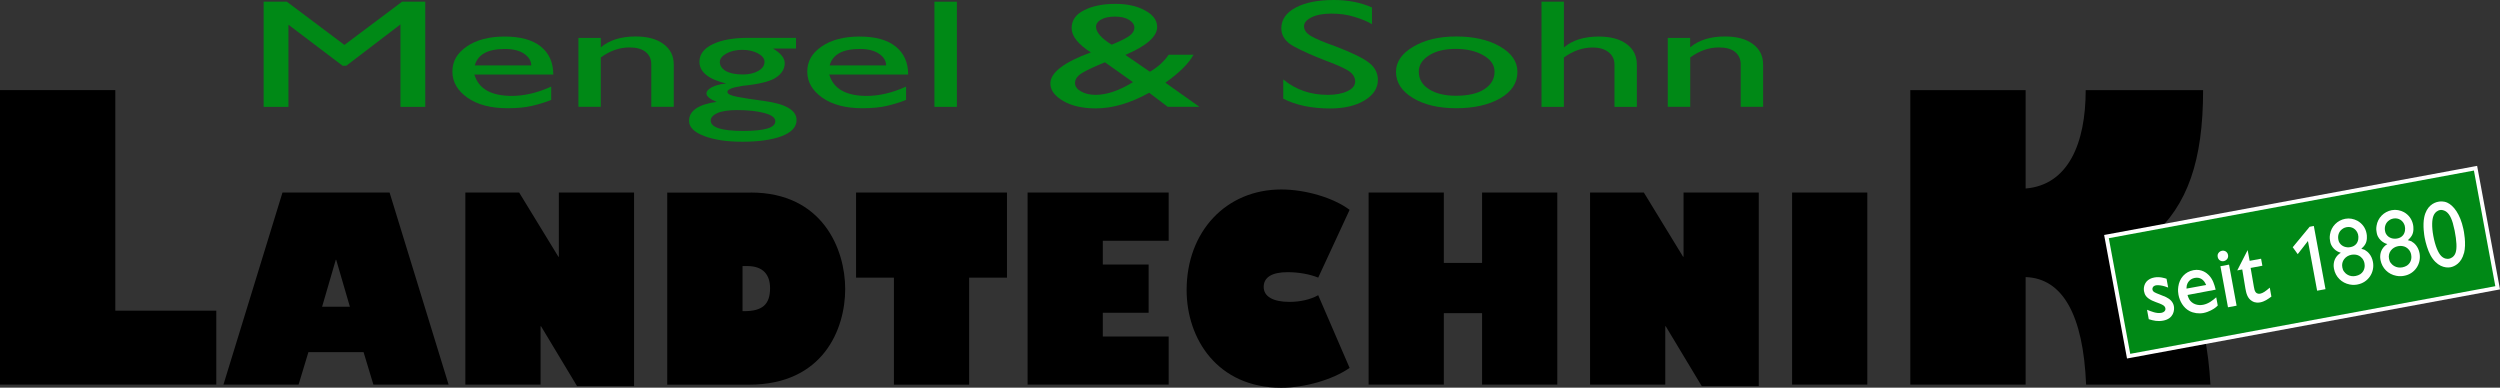
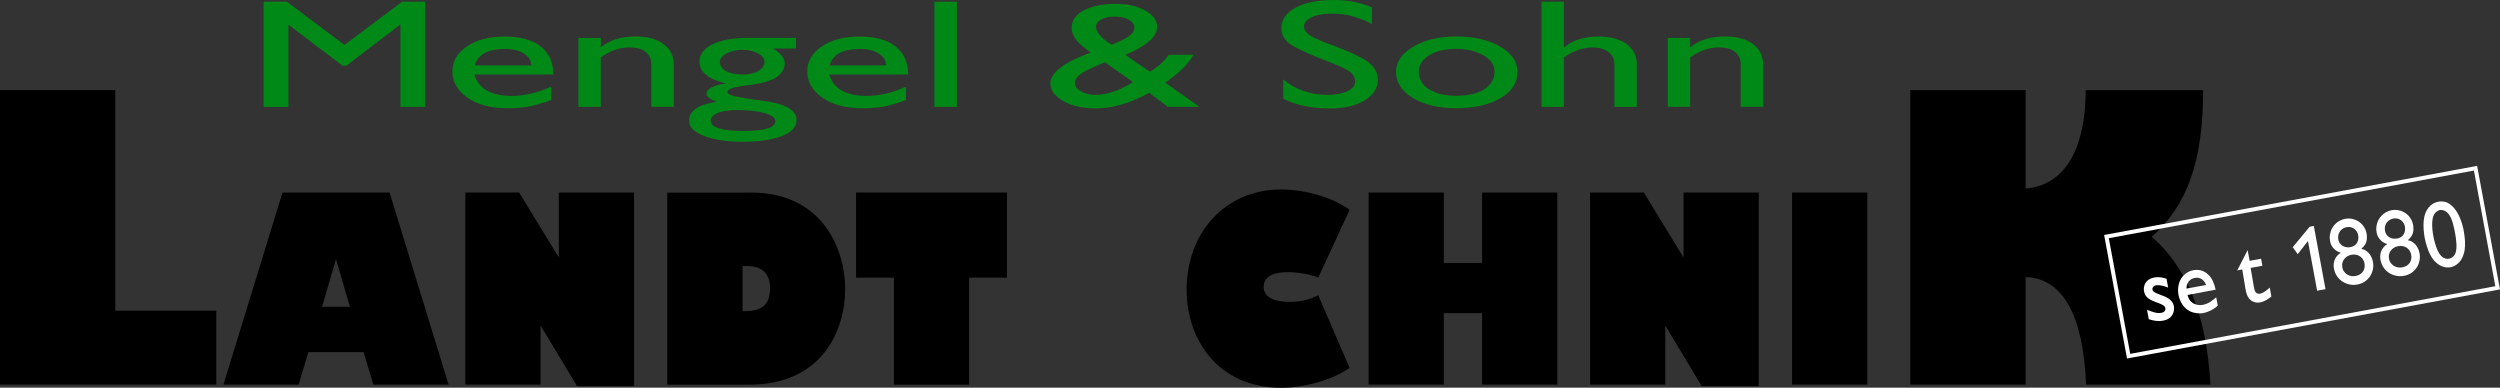
<svg xmlns="http://www.w3.org/2000/svg" id="Ebene_2" data-name="Ebene 2" viewBox="0 0 310.46 48.14">
  <rect x="0" y="0" width="310.46" height="48.14" fill="#333333" stroke="none" />
  <defs>
    <style>
      .cls-1 {
        fill: #000;
      }

      .cls-1, .cls-2, .cls-3 {
        stroke-width: 0px;
      }

      .cls-2 {
        fill: #008916;
      }

      .cls-3 {
        fill: #fff;
      }
    </style>
  </defs>
  <g id="BG_Shapes" data-name="BG Shapes">
    <g>
      <g>
        <path class="cls-2" d="M32.74.21h2.88l7.15,5.37L49.93.21h2.88v13.06h-3.08V3.03l-6.72,5.13h-.47l-6.72-5.09v10.2h-3.08V.21Z" />
        <path class="cls-2" d="M68.45,10.74v1.67c-.73.29-1.51.53-2.36.73-.84.2-1.86.3-3.06.3-2.06,0-3.72-.43-4.97-1.3-1.25-.88-1.88-1.96-1.88-3.25s.6-2.31,1.79-3.12c1.19-.82,2.77-1.23,4.71-1.23s3.45.41,4.48,1.24,1.55,1.99,1.55,3.48h-9.8c.52,1.76,2.07,2.65,4.65,2.65,1.55,0,3.18-.38,4.88-1.15ZM65.97,8.12c0-.56-.29-1.04-.87-1.44-.58-.4-1.38-.6-2.39-.6-2.13,0-3.38.68-3.75,2.04h7.01Z" />
        <path class="cls-2" d="M71.83,13.26V4.71h2.78v1.17c1.07-.9,2.51-1.35,4.32-1.35,1.47,0,2.63.31,3.47.94.85.63,1.27,1.47,1.27,2.54v5.25h-2.79v-5.27c0-.65-.23-1.16-.7-1.54s-1.14-.56-2.02-.56c-1.21,0-2.4.41-3.55,1.24v6.13h-2.78Z" />
        <path class="cls-2" d="M89.02,12.66c-.86-.35-1.29-.7-1.29-1.05,0-.28.22-.53.66-.77.45-.24,1.05-.4,1.79-.47-2.21-.53-3.32-1.43-3.32-2.7,0-.93.55-1.65,1.65-2.18s2.57-.79,4.39-.79h5.95v1.33h-2.85c.97.59,1.45,1.19,1.45,1.81,0,.72-.37,1.32-1.1,1.8-.73.48-2.11.82-4.15,1.02-1.25.19-1.87.44-1.87.75,0,.26.42.46,1.25.62.84.16,1.92.32,3.25.5,2.72.36,4.09,1.15,4.09,2.38,0,.86-.62,1.53-1.85,2-1.24.46-2.86.69-4.87.69s-3.51-.24-4.76-.71c-1.25-.48-1.87-1.1-1.87-1.88,0-1.25,1.14-2.04,3.43-2.36ZM88.26,14.97c0,.86,1.35,1.29,4.04,1.29s3.98-.4,3.98-1.2c0-.45-.46-.79-1.38-1.03-.91-.24-2.03-.36-3.35-.36-1.1,0-1.93.13-2.48.38-.54.25-.81.56-.81.92ZM89.39,7.7c0,.44.24.81.73,1.11.5.29,1.21.44,2.13.44.77,0,1.4-.15,1.91-.44.52-.29.78-.68.78-1.14,0-.4-.27-.75-.81-1.04s-1.19-.44-1.94-.44-1.44.15-1.99.46c-.54.3-.81.65-.81,1.06Z" />
        <path class="cls-2" d="M112.52,10.74v1.67c-.73.29-1.51.53-2.36.73-.84.2-1.86.3-3.06.3-2.06,0-3.72-.43-4.97-1.3-1.25-.88-1.88-1.96-1.88-3.25s.6-2.31,1.79-3.12c1.19-.82,2.77-1.23,4.71-1.23s3.45.41,4.48,1.24,1.55,1.99,1.55,3.48h-9.8c.52,1.76,2.07,2.65,4.65,2.65,1.55,0,3.18-.38,4.88-1.15ZM110.04,8.12c0-.56-.29-1.04-.87-1.44-.58-.4-1.38-.6-2.39-.6-2.13,0-3.38.68-3.75,2.04h7.01Z" />
        <path class="cls-2" d="M116.04,13.26V.21h2.79v13.06h-2.79Z" />
        <path class="cls-2" d="M135.48,6.52c-1.6-1.03-2.4-2.03-2.4-3.02s.51-1.7,1.53-2.22c1.03-.53,2.33-.8,3.9-.8,1.47,0,2.7.27,3.69.82,1,.54,1.5,1.22,1.5,2.05,0,1.19-1.32,2.35-3.95,3.47l3.05,2.09c.97-.56,1.74-1.26,2.33-2.11h3.08c-.57,1.06-1.73,2.22-3.49,3.47l4.22,2.99h-3.93l-2.3-1.74c-2.33,1.29-4.54,1.94-6.64,1.94-1.63,0-2.98-.31-4.04-.92-1.06-.62-1.59-1.34-1.59-2.18,0-1.34,1.68-2.63,5.05-3.86ZM137.21,7.74c-1.24.5-2.16.93-2.79,1.3-.61.36-.92.78-.92,1.27,0,.43.26.78.77,1.06.51.28,1.11.41,1.79.41,1.39,0,2.93-.53,4.64-1.58l-3.49-2.47ZM138.05,5.55c1.05-.43,1.78-.79,2.19-1.09.42-.3.63-.65.63-1.04,0-.37-.23-.69-.67-.96-.44-.27-1.02-.4-1.74-.4s-1.34.13-1.75.38c-.4.24-.6.54-.6.88,0,.68.65,1.43,1.94,2.23Z" />
        <path class="cls-2" d="M159.37,9.87c1.54,1.28,3.38,1.91,5.51,1.91.98,0,1.79-.15,2.43-.45.65-.3.98-.7.98-1.21,0-.46-.22-.87-.67-1.21-.44-.34-1.48-.83-3.14-1.44-1.5-.58-2.77-1.15-3.81-1.71-1.03-.56-1.55-1.31-1.55-2.24,0-1.09.6-1.95,1.79-2.58s2.77-.94,4.73-.94c1.77,0,3.35.31,4.74.93v2.07c-.55-.33-1.27-.63-2.16-.9-.88-.28-1.84-.41-2.88-.41s-1.83.15-2.47.46c-.62.31-.93.68-.93,1.11,0,.47.29.88.87,1.22.58.34,1.58.76,2.99,1.26,2.1.8,3.51,1.49,4.22,2.06.73.57,1.09,1.28,1.09,2.12,0,1.04-.56,1.89-1.67,2.56-1.11.66-2.53.99-4.25.99-2.28,0-4.23-.4-5.83-1.21v-2.39Z" />
        <path class="cls-2" d="M173.36,8.92c0-1.23.71-2.27,2.13-3.11,1.42-.85,3.2-1.28,5.36-1.28s3.98.41,5.42,1.24c1.45.83,2.17,1.88,2.17,3.15,0,1.38-.72,2.48-2.16,3.3-1.43.81-3.24,1.22-5.43,1.22s-3.98-.42-5.39-1.27c-1.4-.85-2.1-1.94-2.1-3.25ZM176.19,8.89c0,.92.42,1.65,1.27,2.19.85.54,1.96.81,3.32.81,1.54,0,2.73-.27,3.56-.82.84-.55,1.26-1.27,1.26-2.16,0-.83-.46-1.51-1.39-2.04-.92-.53-2.06-.8-3.43-.8s-2.48.27-3.32.81-1.27,1.21-1.27,2.01Z" />
        <path class="cls-2" d="M191.43.21h2.78v5.68c1.07-.9,2.51-1.35,4.32-1.35,1.47,0,2.63.31,3.47.93.85.62,1.27,1.47,1.27,2.55v5.25h-2.78v-5.27c0-.61-.24-1.12-.72-1.51-.48-.39-1.15-.59-2.01-.59-1.22,0-2.4.41-3.55,1.24v6.13h-2.78V.21Z" />
        <path class="cls-2" d="M207.11,13.26V4.71h2.78v1.17c1.07-.9,2.51-1.35,4.32-1.35,1.47,0,2.63.31,3.47.94.85.63,1.27,1.47,1.27,2.54v5.25h-2.78v-5.27c0-.65-.24-1.16-.7-1.54s-1.14-.56-2.02-.56c-1.22,0-2.4.41-3.55,1.24v6.13h-2.78Z" />
      </g>
      <g>
        <path class="cls-1" d="M0,11.19h14.32v27.39h12.54v9.18H0V11.19Z" />
        <path class="cls-1" d="M27.75,47.76l7.33-23.85h13.3l7.33,23.85h-9.34l-1.22-4.03h-6.85l-1.22,4.03h-9.34ZM41.76,32.26h-.06l-1.7,5.83h3.45l-1.7-5.83Z" />
        <path class="cls-1" d="M57.79,23.91h6.68l4.87,7.97h.06v-7.97h9.34v24.04h-7.08l-4.47-7.43h-.06v7.24h-9.34v-23.85Z" />
        <path class="cls-1" d="M93.24,23.91c8.89,0,11.72,7.01,11.72,11.98s-2.72,11.88-11.94,11.88h-10.16v-23.85h10.39ZM92.2,38.64h.23c2.24,0,3.2-.83,3.2-2.85,0-1.63-.82-2.75-2.83-2.75h-.59v5.6Z" />
        <path class="cls-1" d="M106.31,23.91h18.74v10.57h-4.7v13.29h-9.34v-13.29h-4.7v-10.57Z" />
-         <path class="cls-1" d="M145.13,47.76h-17.52v-23.85h17.52v5.99h-8.18v2.95h5.69v5.99h-5.69v2.95h8.18v5.99Z" />
+         <path class="cls-1" d="M145.13,47.76h-17.52h17.52v5.99h-8.18v2.95h5.69v5.99h-5.69v2.95h8.18v5.99Z" />
        <path class="cls-1" d="M163.69,34.47c-1.05-.42-2.41-.67-3.79-.67-1.95,0-2.97.64-2.97,1.83s1.16,1.86,3.2,1.86c1.33,0,2.6-.29,3.57-.83l3.9,9.03c-2.12,1.47-5.57,2.46-8.49,2.46-7.9,0-11.75-6.05-11.75-12.13,0-7.27,4.9-12.49,11.75-12.49,3,0,6.48,1.02,8.49,2.53l-3.9,8.42Z" />
        <path class="cls-1" d="M169.96,47.76v-23.85h9.34v8.74h4.75v-8.74h9.34v23.85h-9.34v-8.87h-4.75v8.87h-9.34Z" />
        <path class="cls-1" d="M197.46,23.91h6.68l4.87,7.97h.06v-7.97h9.34v24.04h-7.08l-4.47-7.43h-.06v7.24h-9.34v-23.85Z" />
        <path class="cls-1" d="M222.55,23.91h9.34v23.85h-9.34v-23.85Z" />
        <path class="cls-1" d="M251.55,23.41c5.29-.44,7.46-5.6,7.46-12.22h14.58c0,8.74-1.91,14.28-6.38,18.21,4.3,3.73,6.81,9.62,7.29,18.36h-15.44c-.35-8.64-2.91-13.2-7.51-13.35v13.35h-14.32V11.19h14.32v12.22Z" />
      </g>
      <g>
-         <rect class="cls-2" x="262.57" y="25.01" width="46.62" height="15.11" transform="translate(-1.15 52.64) rotate(-10.5)" />
        <path class="cls-3" d="M307.22,21.18l2.66,14.36-45.34,8.4-2.66-14.36,45.34-8.4M307.62,20.6l-.49.09-45.34,8.4-.49.09.09.49,2.66,14.36.09.49.49-.09,45.34-8.4.49-.09-.09-.49-2.66-14.36-.09-.49h0Z" />
      </g>
      <g>
        <path class="cls-3" d="M266.63,38.47c.54.21,1.17.49,1.77.38.32-.06.43-.21.49-.34.04-.12.03-.18.01-.24-.05-.27-.26-.39-.69-.57l-.51-.19c-.15-.07-.31-.13-.46-.19-.73-.36-.9-.72-.98-1.12-.03-.15-.07-.44.05-.79.25-.74,1-.91,1.22-.95.68-.13,1.31.09,1.52.16l.2,1.09c-.15-.05-.28-.11-.43-.15-.29-.09-.77-.18-1.08-.13-.4.09-.47.35-.44.53.05.3.35.4.84.59l.47.19c.14.04.27.1.4.17.46.22.85.58.95,1.11.09.48-.01,1.56-1.34,1.8-.65.12-1.17.01-1.78-.18l-.21-1.15Z" />
        <path class="cls-3" d="M271.65,36.62c.06.19.11.37.21.54.36.6,1.06.82,1.73.69.66-.13,1.15-.51,1.63-.93l.19,1.02c-.11.1-.2.2-.33.29-.17.13-.76.51-1.45.64-.58.11-1.23.02-1.74-.25-.75-.4-1.21-1.21-1.36-2.02-.03-.17-.09-.55-.02-1,.14-1.04.83-1.85,1.88-2.05,1.02-.19,1.67.37,1.92.63.49.51.68,1.14.84,1.79l-3.5.66ZM273.97,35.39c-.1-.21-.18-.35-.24-.43-.14-.19-.51-.57-1.17-.45-.69.13-.93.67-.99.91-.04.16-.04.4-.04.42l2.45-.45Z" />
-         <path class="cls-3" d="M276.14,32.43c-.36.06-.67-.16-.74-.53-.03-.15,0-.25.01-.31.07-.23.29-.41.52-.45.38-.07.71.18.76.55.06.37-.2.68-.55.74ZM276.68,38.16l-.94-5.1,1.07-.2.94,5.1-1.07.2Z" />
        <path class="cls-3" d="M279.49,33.26l.4,2.33c.05.32.11.52.19.64.07.13.25.3.6.24.33-.06.67-.3,1.19-.75l.2,1.11c-.43.32-.85.62-1.39.72-.17.03-.59.1-1.01-.16-.58-.34-.72-.96-.83-1.57l-.39-2.36-.62.12,1.29-2.52.25,1.33,1.42-.26.16.87-1.44.27Z" />
        <path class="cls-3" d="M288.79,35.91l-1.04.19-1.14-6.17-1.27,1.63-.62-.86,2.1-2.54.52-.1,1.45,7.85Z" />
        <path class="cls-3" d="M293.71,31.07c.3.16.81.6.97,1.45.25,1.32-.6,2.57-1.92,2.81-.14.03-.53.09-.96,0-1.01-.19-1.77-.95-1.96-1.96-.05-.25-.13-.97.36-1.56.18-.22.41-.38.49-.42-.21-.07-.29-.11-.4-.16-.32-.17-.6-.45-.77-.78-.11-.22-.15-.43-.16-.52-.03-.15-.08-.45-.01-.82.15-.99.92-1.76,1.89-1.94.53-.1,1.04,0,1.52.25.6.34,1.01.9,1.13,1.58.02.12.06.3.04.58-.03.6-.26.92-.69,1.32.16.04.33.09.47.15ZM291.41,28.21c-.08.01-.32.07-.53.23-.42.29-.59.8-.5,1.29.01.08.05.29.19.48.3.42.83.57,1.31.48.29-.05.56-.18.74-.41.26-.33.31-.79.21-1.18-.19-.64-.76-1.01-1.42-.89ZM293.34,32.08c-.45-.56-1.12-.48-1.34-.44-.74.14-1.28.8-1.12,1.57.04.2.09.36.21.51.16.24.66.71,1.45.55.2-.04.39-.11.57-.22.62-.43.57-1.1.52-1.34-.02-.12-.08-.38-.29-.64Z" />
        <path class="cls-3" d="M299.5,30c.3.16.81.6.97,1.45.24,1.32-.6,2.57-1.92,2.8-.14.03-.54.09-.97,0-1.01-.19-1.77-.95-1.96-1.96-.05-.25-.13-.97.36-1.56.18-.22.41-.38.49-.42-.21-.06-.3-.11-.4-.16-.32-.17-.6-.45-.77-.78-.11-.22-.15-.43-.16-.52-.03-.14-.08-.44-.01-.81.15-.99.92-1.76,1.89-1.94.53-.1,1.04,0,1.52.25.6.34,1,.9,1.13,1.58.02.12.05.3.04.58-.03.6-.26.92-.69,1.32.16.04.33.09.47.15ZM297.21,27.14c-.08.01-.32.07-.53.23-.42.29-.59.8-.5,1.29.01.08.05.29.19.48.29.42.83.57,1.31.48.29-.05.56-.18.74-.41.26-.33.31-.79.21-1.18-.19-.64-.76-1.01-1.42-.89ZM299.14,31.01c-.45-.56-1.13-.48-1.34-.44-.74.14-1.28.8-1.12,1.57.04.2.09.36.21.51.16.23.66.7,1.45.55.2-.04.39-.11.57-.22.62-.43.57-1.1.52-1.34-.02-.12-.08-.38-.29-.64Z" />
        <path class="cls-3" d="M305.98,31.44c-.31,1.22-1.14,1.65-1.67,1.75-.67.12-1.73-.12-2.48-1.49-.34-.63-.6-1.51-.73-2.21-.04-.22-.26-1.49-.05-2.51.29-1.4,1.19-1.83,1.76-1.93.19-.04.63-.09,1.09.11.78.35,1.61,1.4,2.01,3.27.05.21.39,1.84.08,3.02ZM304.6,27.7c-.28-.95-.66-1.42-1.13-1.57-.09-.03-.27-.09-.5-.04-.19.04-.56.21-.76.68-.2.46-.25,1.34-.03,2.53.23,1.23.6,2.11.98,2.49.36.37.77.38.97.34.21-.04.63-.21.81-.73.19-.53.14-1.48-.11-2.75-.07-.31-.14-.63-.23-.95Z" />
      </g>
    </g>
  </g>
</svg>